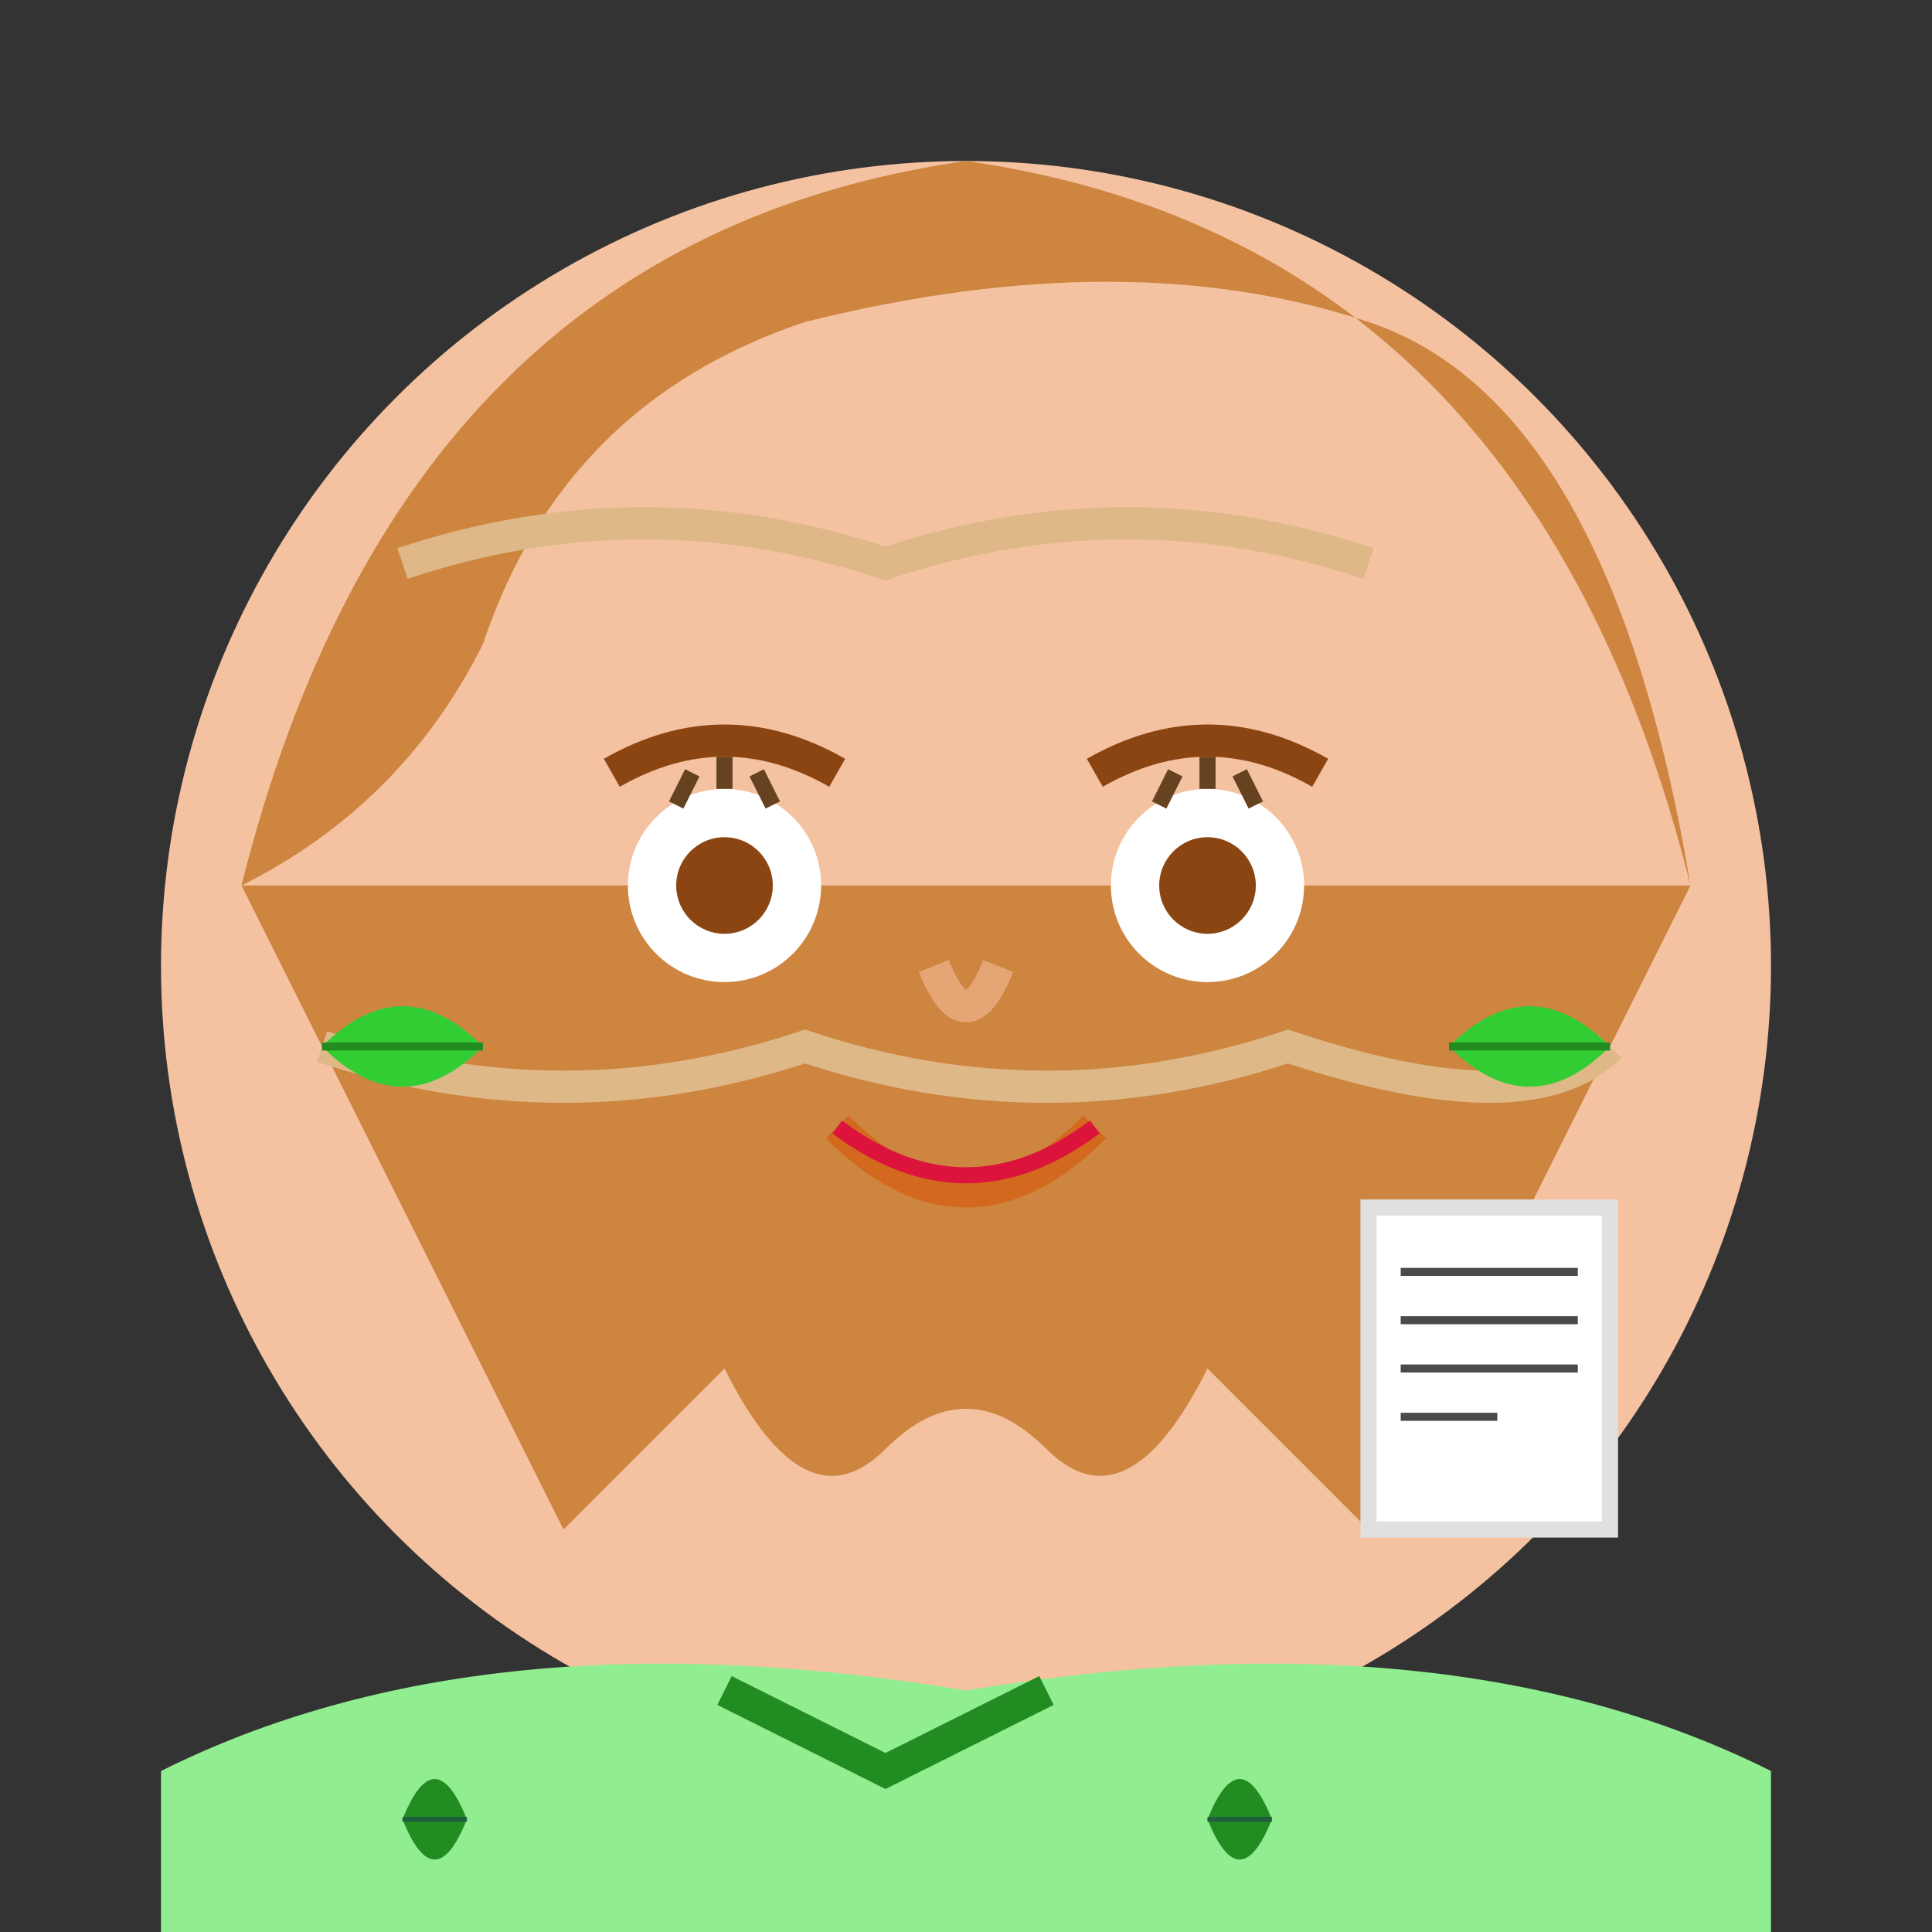
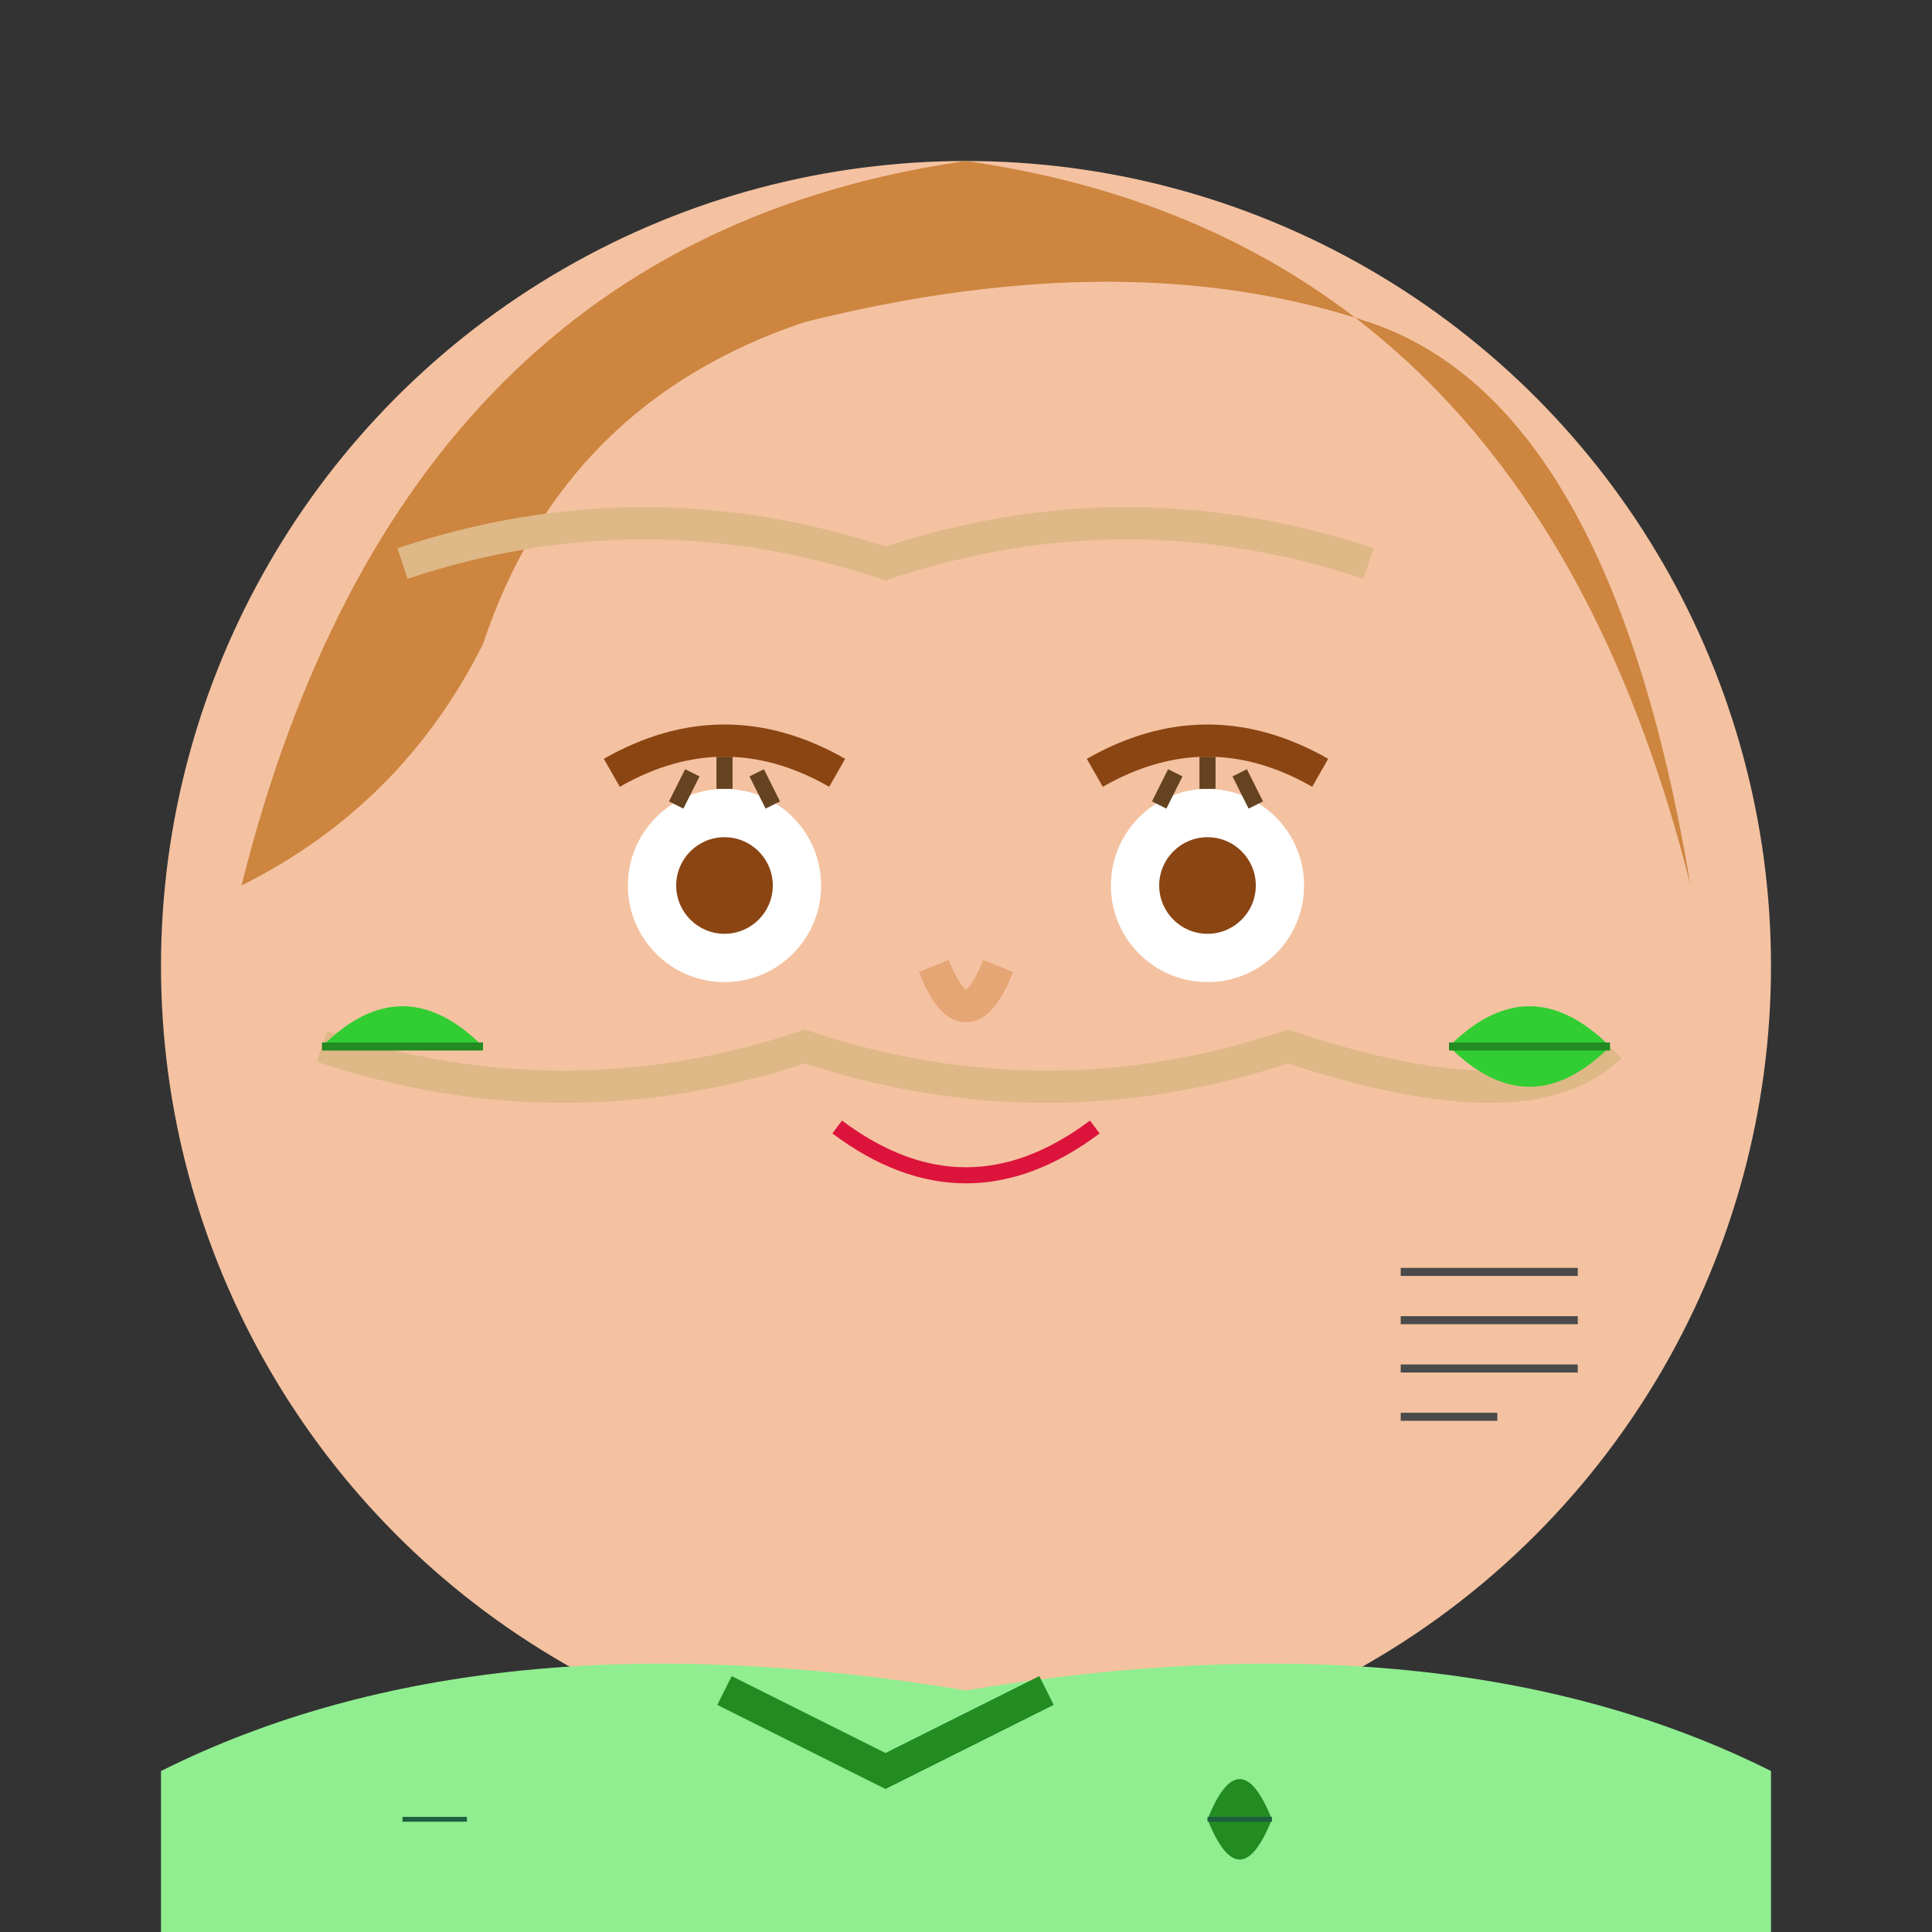
<svg xmlns="http://www.w3.org/2000/svg" width="120" height="120" viewBox="0 0 120 120" fill="none">
  <rect x="0" y="0" width="120" height="120" fill="#333333" stroke="none" />
  <circle cx="60" cy="60" r="50" fill="#F4C2A1" />
  <path d="M15 55 Q25 15 60 10 Q95 15 105 55 Q100 25 85 20 Q70 15 50 20 Q35 25 30 40 Q25 50 15 55" fill="#CD853F" />
-   <path d="M15 55 Q20 65 25 75 Q30 85 35 95 Q40 90 45 85 Q50 95 55 90 Q60 85 65 90 Q70 95 75 85 Q80 90 85 95 Q90 85 95 75 Q100 65 105 55" fill="#CD853F" />
  <path d="M25 35 Q40 30 55 35 Q70 30 85 35" stroke="#DEB887" stroke-width="2" fill="none" />
  <path d="M20 65 Q35 70 50 65 Q65 70 80 65 Q95 70 100 65" stroke="#DEB887" stroke-width="2" fill="none" />
  <circle cx="45" cy="55" r="6" fill="white" />
  <circle cx="75" cy="55" r="6" fill="white" />
  <circle cx="45" cy="55" r="3" fill="#8B4513" />
  <circle cx="75" cy="55" r="3" fill="#8B4513" />
  <path d="M42 50 L43 48 M45 49 L45 47 M48 50 L47 48" stroke="#654321" stroke-width="1" />
  <path d="M72 50 L73 48 M75 49 L75 47 M78 50 L77 48" stroke="#654321" stroke-width="1" />
  <path d="M38 48 Q45 44 52 48" stroke="#8B4513" stroke-width="2" fill="none" />
  <path d="M68 48 Q75 44 82 48" stroke="#8B4513" stroke-width="2" fill="none" />
  <path d="M58 60 Q60 65 62 60" stroke="#E6A575" stroke-width="2" fill="none" />
-   <path d="M52 70 Q60 78 68 70" stroke="#D2691E" stroke-width="2" fill="none" />
  <path d="M52 70 Q60 76 68 70" stroke="#DC143C" stroke-width="1" fill="none" />
  <g transform="translate(20, 60)">
-     <path d="M0 5 Q5 0 10 5 Q5 10 0 5" fill="#32CD32" />
+     <path d="M0 5 Q5 0 10 5 " fill="#32CD32" />
    <path d="M0 5 L10 5" stroke="#228B22" stroke-width="0.5" />
  </g>
  <g transform="translate(90, 60)">
    <path d="M0 5 Q5 0 10 5 Q5 10 0 5" fill="#32CD32" />
    <path d="M0 5 L10 5" stroke="#228B22" stroke-width="0.5" />
  </g>
  <path d="M10 110 Q30 100 60 105 Q90 100 110 110 L110 120 L10 120 Z" fill="#90EE90" />
  <path d="M45 105 L55 110 L65 105" stroke="#228B22" stroke-width="2" fill="none" />
  <g transform="translate(25, 108)">
-     <path d="M0 5 Q2 0 4 5 Q2 10 0 5" fill="#228B22" />
    <path d="M0 5 L4 5" stroke="#1F5F3F" stroke-width="0.3" />
  </g>
  <g transform="translate(75, 108)">
    <path d="M0 5 Q2 0 4 5 Q2 10 0 5" fill="#228B22" />
    <path d="M0 5 L4 5" stroke="#1F5F3F" stroke-width="0.3" />
  </g>
  <g transform="translate(85, 75)">
-     <rect x="0" y="0" width="15" height="20" fill="white" stroke="#E0E0E0" stroke-width="1" />
    <path d="M2 4 L13 4 M2 7 L13 7 M2 10 L13 10 M2 13 L8 13" stroke="#4A4A4A" stroke-width="0.5" />
  </g>
</svg>